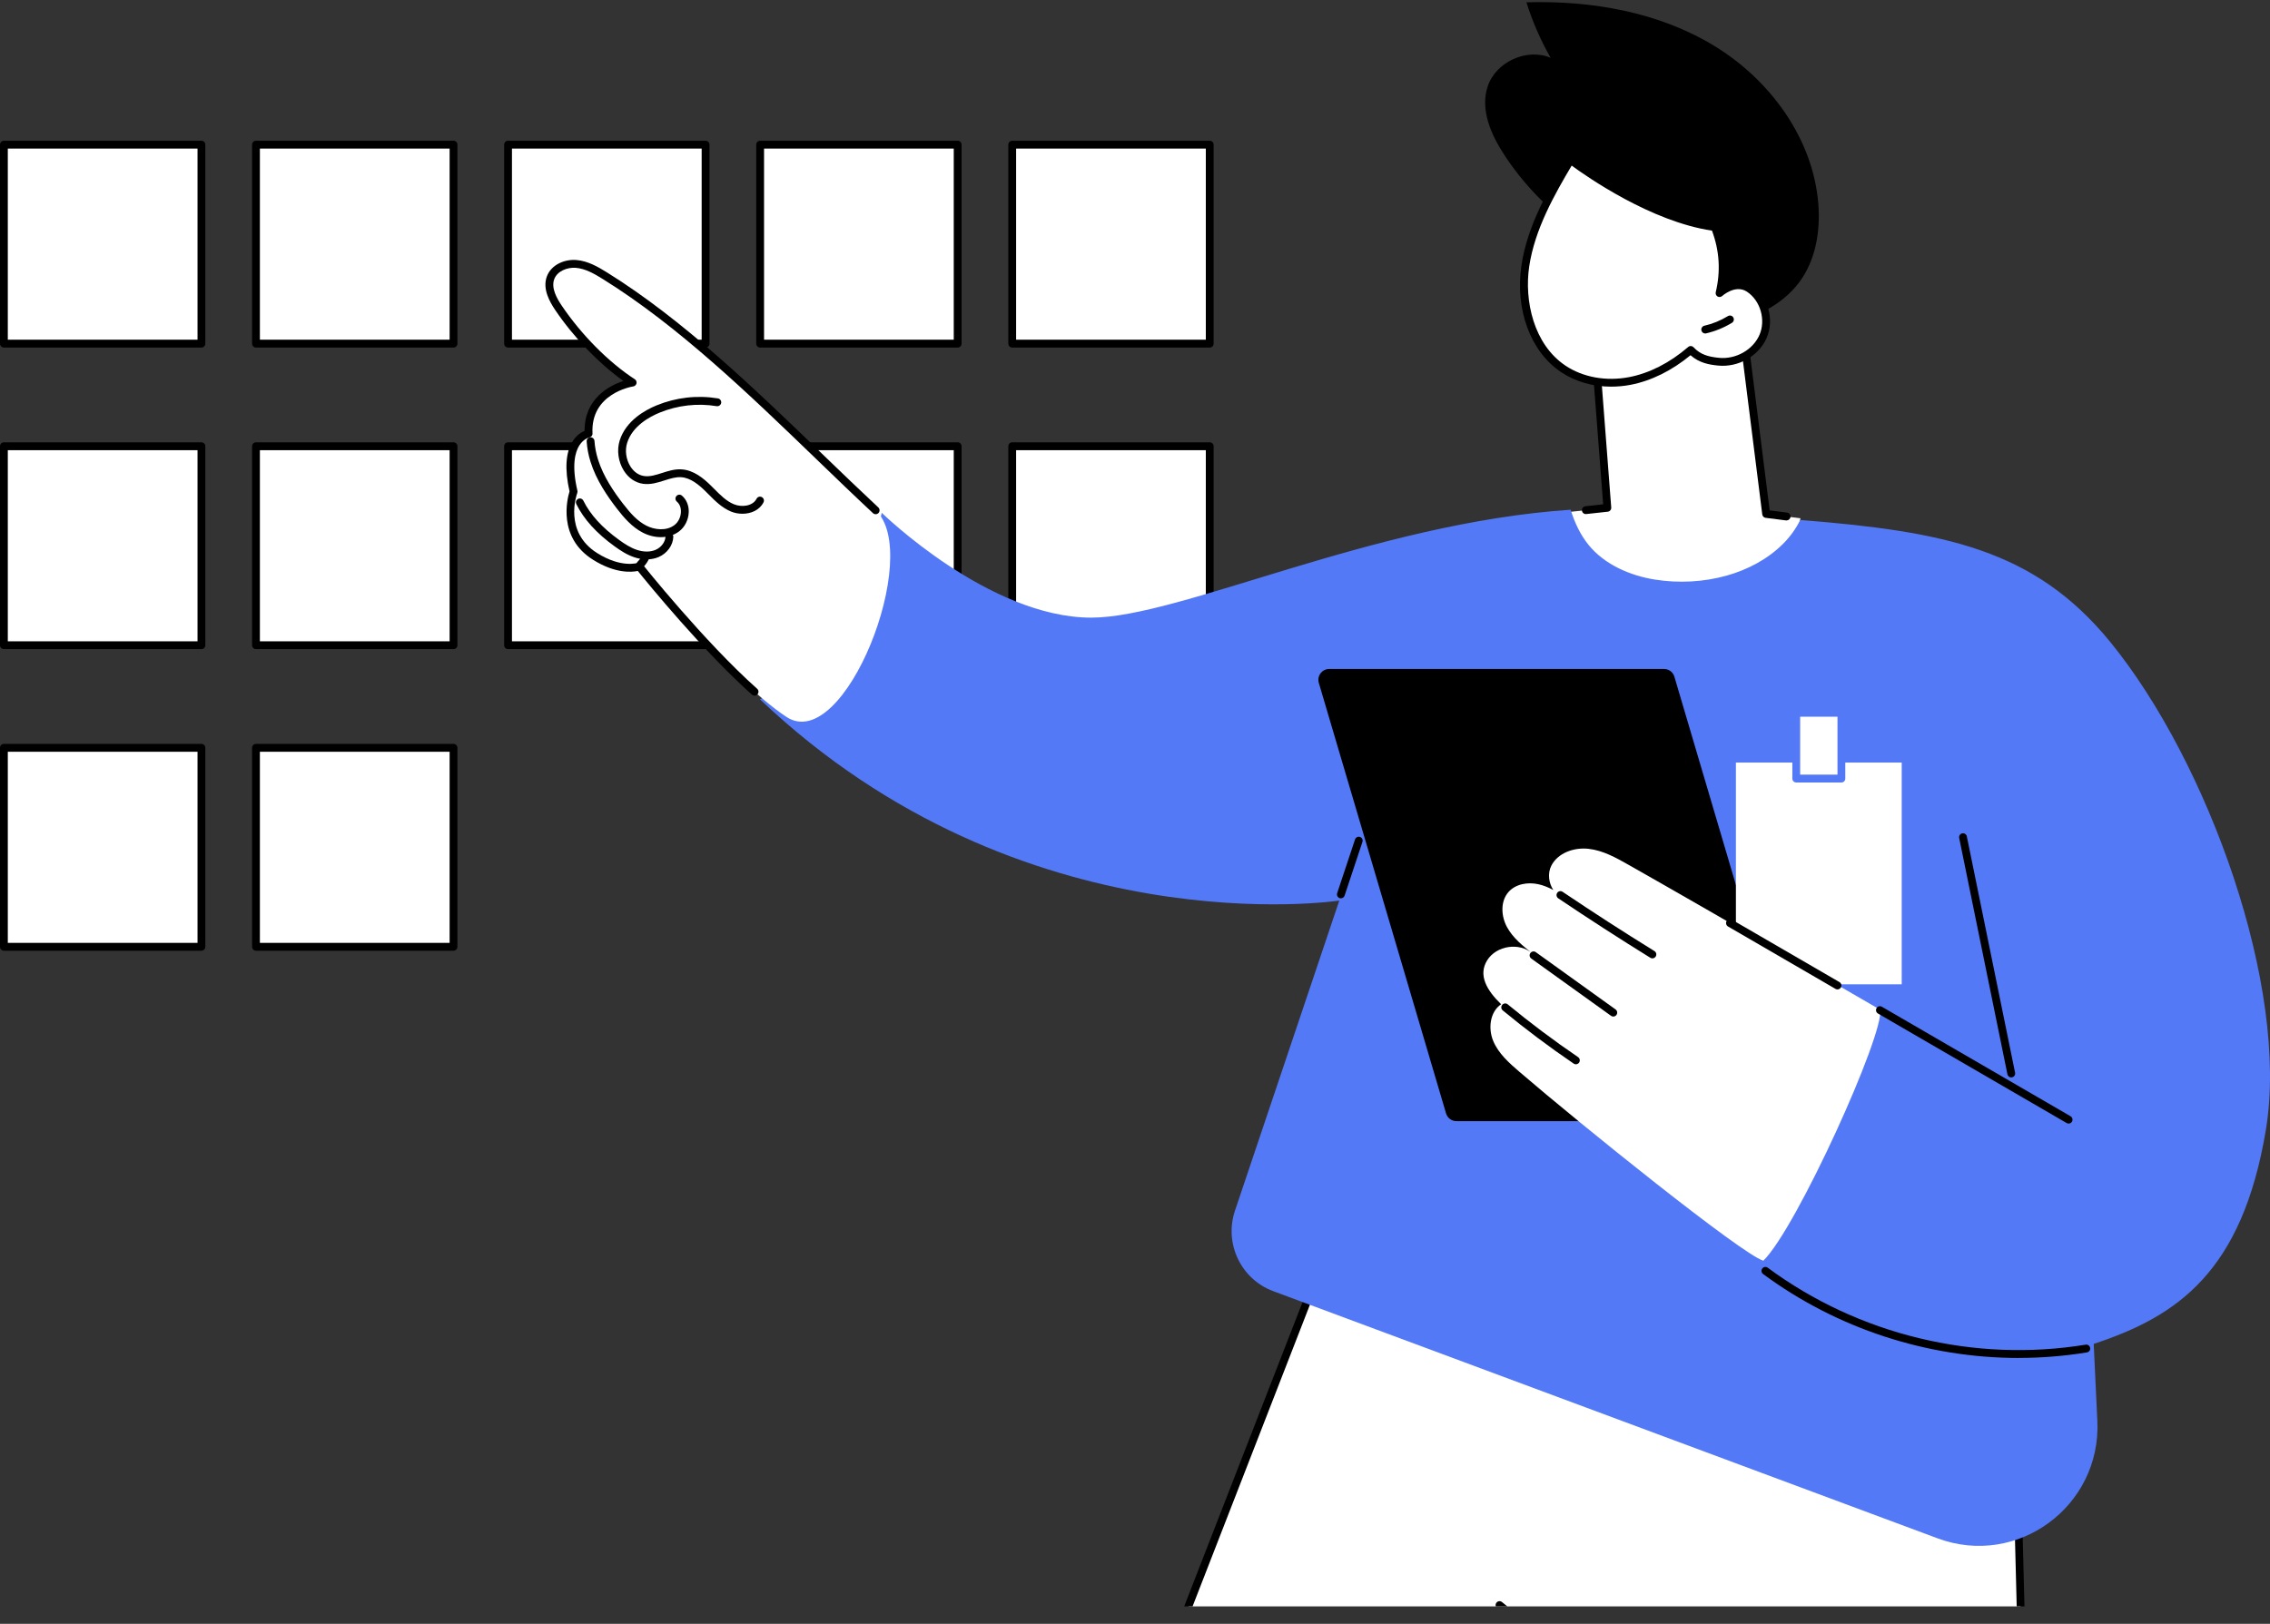
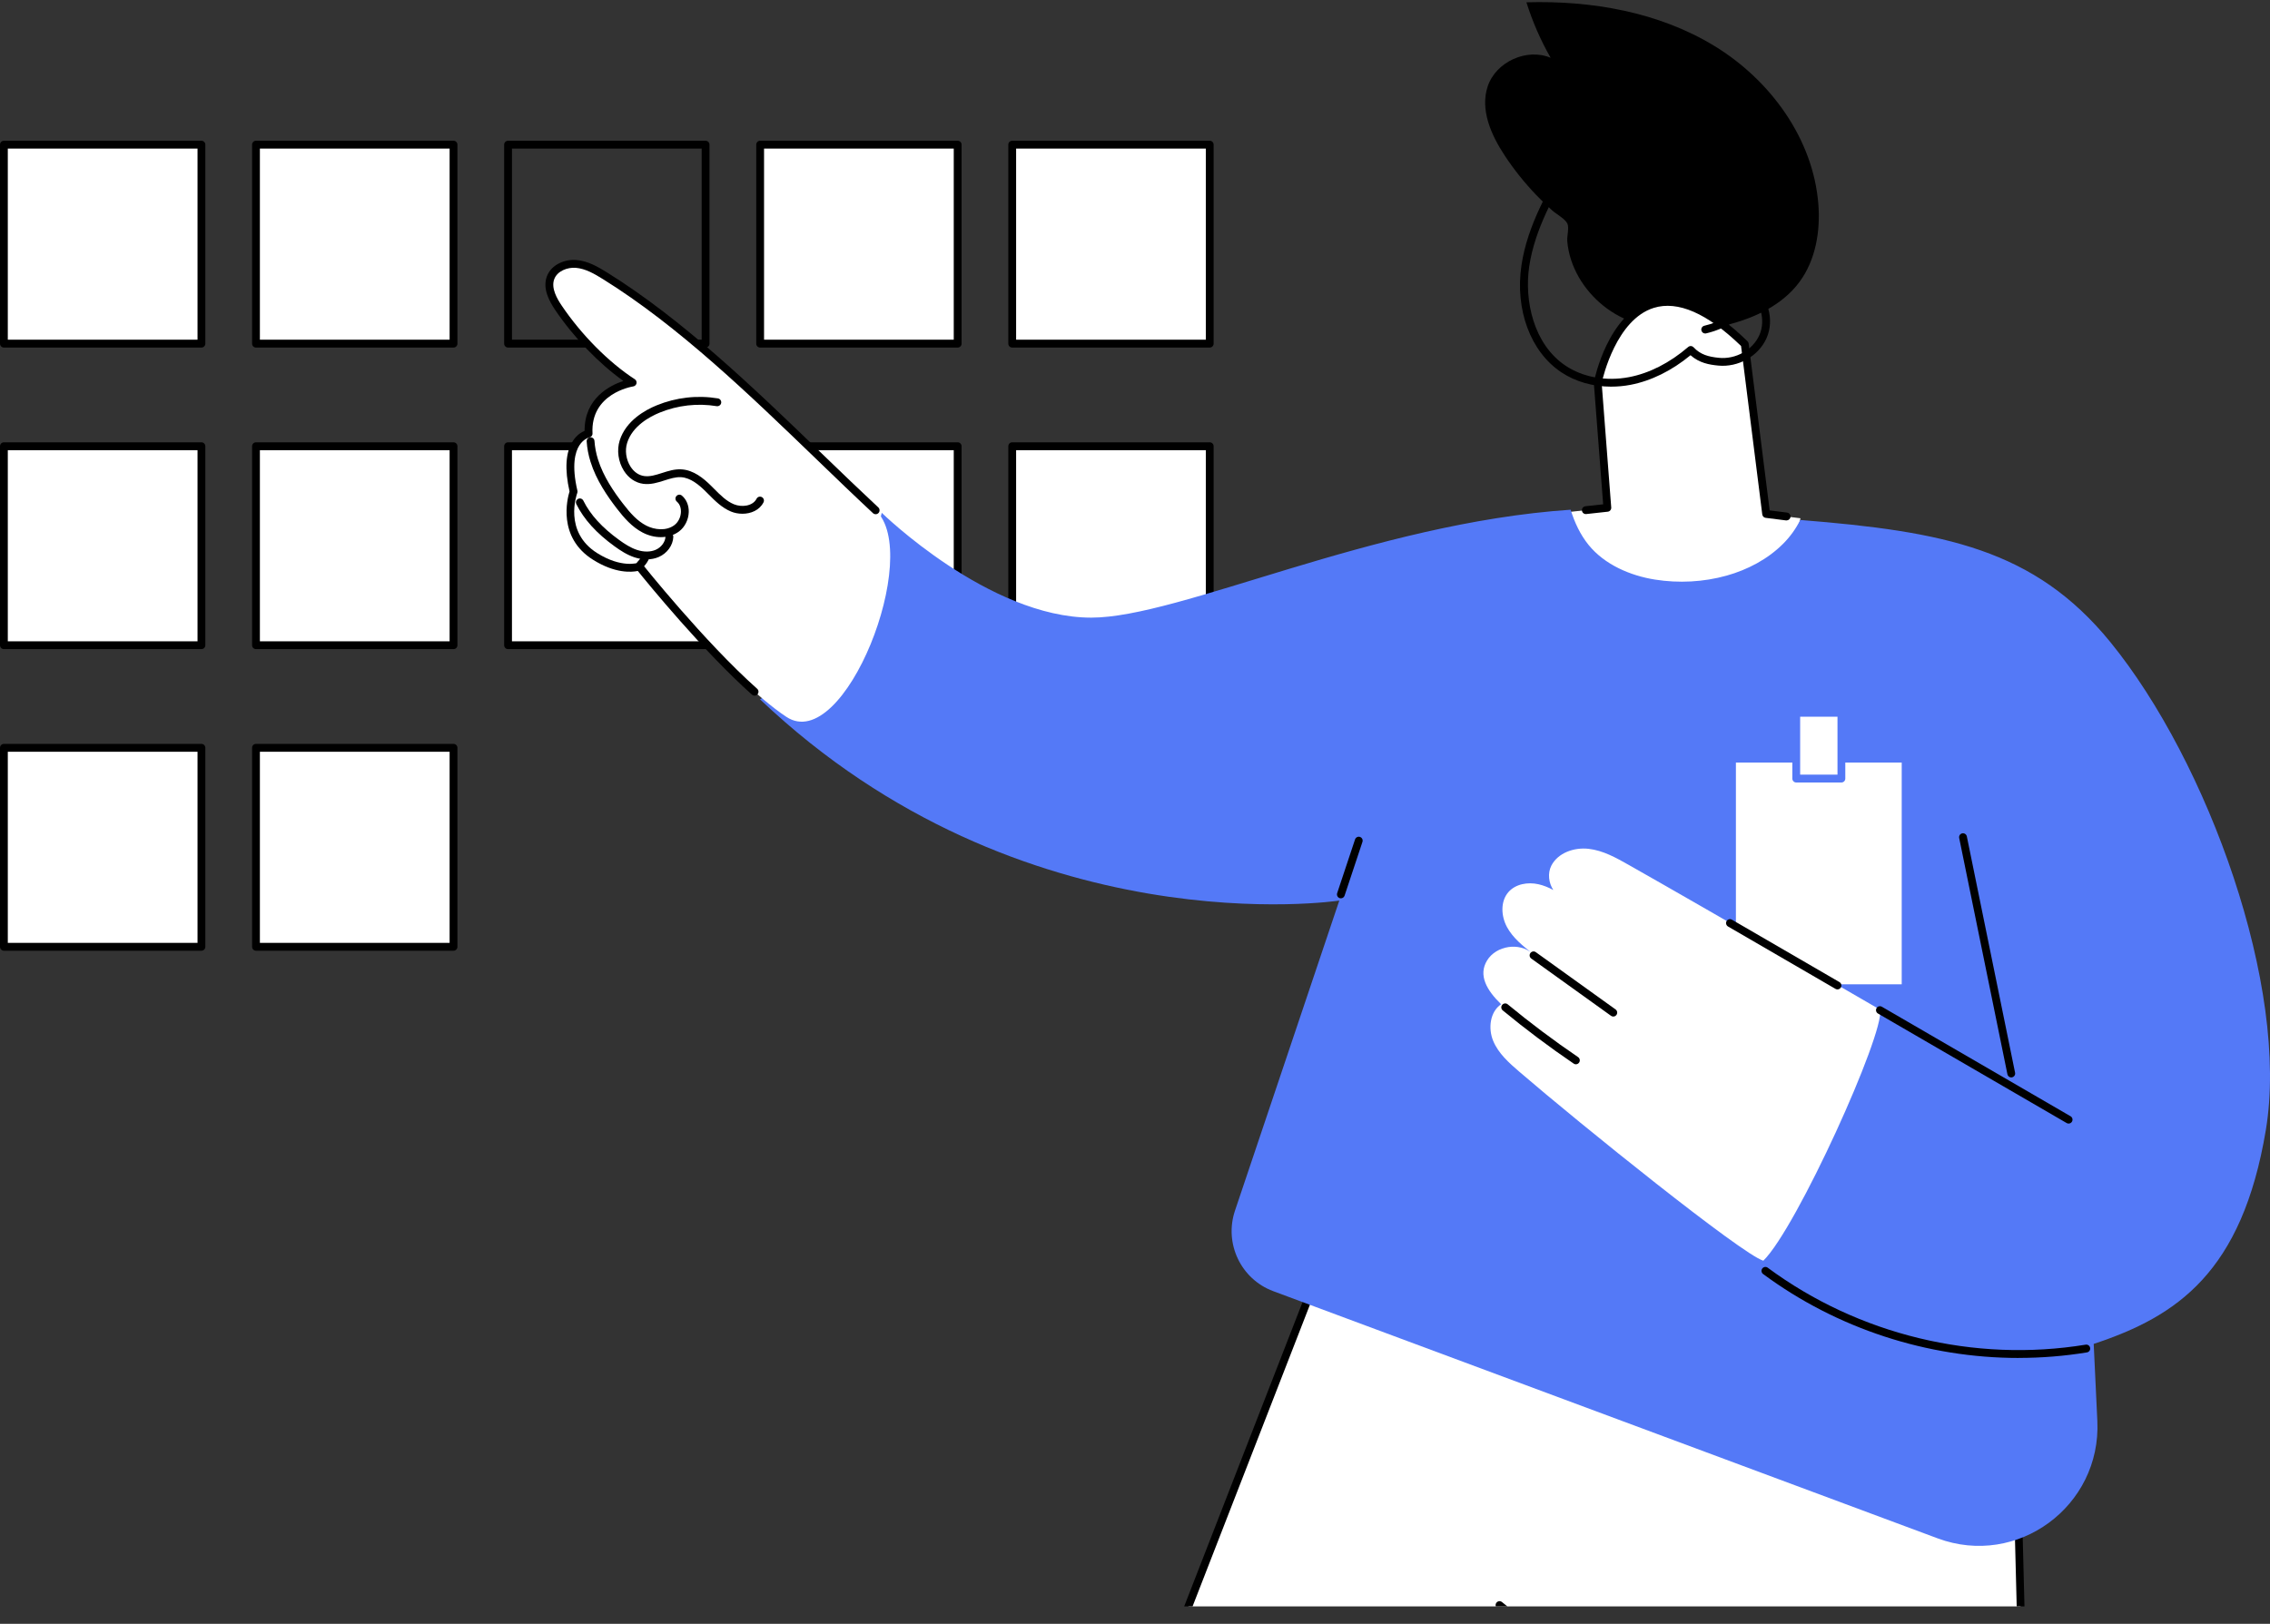
<svg xmlns="http://www.w3.org/2000/svg" width="116" height="83" viewBox="0 0 116 83" fill="none">
  <rect x="0" y="0" width="116" height="83" fill="#333333" stroke="none" />
  <g clip-path="url(#clip0_6269_639)">
    <path d="M10.293 7.394H0.2V17.564H10.293V7.394Z" fill="white" />
    <path d="M10.293 17.765H0.2C0.089 17.765 0 17.676 0 17.564V7.394C0 7.283 0.089 7.194 0.2 7.194H10.293C10.404 7.194 10.493 7.283 10.493 7.394V17.564C10.493 17.676 10.404 17.765 10.293 17.765ZM0.399 17.364H10.094V7.595H0.399V17.364Z" fill="black" />
    <path d="M23.175 7.394H13.082V17.564H23.175V7.394Z" fill="white" />
    <path d="M23.175 17.765H13.081C12.971 17.765 12.882 17.676 12.882 17.564V7.394C12.882 7.283 12.971 7.194 13.081 7.194H23.175C23.286 7.194 23.375 7.283 23.375 7.394V17.564C23.375 17.676 23.286 17.765 23.175 17.765ZM13.281 17.364H22.976V7.595H13.281V17.364Z" fill="black" />
-     <path d="M36.056 7.394H25.962V17.564H36.056V7.394Z" fill="white" />
    <path d="M36.056 17.765H25.962C25.852 17.765 25.763 17.676 25.763 17.564V7.394C25.763 7.283 25.852 7.194 25.962 7.194H36.056C36.167 7.194 36.256 7.283 36.256 7.394V17.564C36.256 17.676 36.167 17.765 36.056 17.765ZM26.162 17.364H35.856V7.595H26.162V17.364Z" fill="black" />
    <path d="M48.938 7.394H38.844V17.564H48.938V7.394Z" fill="white" />
    <path d="M48.938 17.765H38.844C38.733 17.765 38.645 17.676 38.645 17.564V7.394C38.645 7.283 38.733 7.194 38.844 7.194H48.938C49.049 7.194 49.138 7.283 49.138 7.394V17.564C49.138 17.676 49.049 17.765 48.938 17.765ZM39.044 17.364H48.738V7.595H39.044V17.364Z" fill="black" />
    <path d="M61.819 7.394H51.725V17.564H61.819V7.394Z" fill="white" />
    <path d="M61.819 17.765H51.725C51.614 17.765 51.526 17.676 51.526 17.564V7.394C51.526 7.283 51.614 7.194 51.725 7.194H61.819C61.929 7.194 62.018 7.283 62.018 7.394V17.564C62.018 17.676 61.929 17.765 61.819 17.765ZM51.925 17.364H61.619V7.595H51.925V17.364Z" fill="black" />
    <path d="M10.293 22.809H0.2V32.979H10.293V22.809Z" fill="white" />
    <path d="M10.293 33.18H0.2C0.089 33.18 0 33.09 0 32.979V22.809C0 22.698 0.089 22.608 0.2 22.608H10.293C10.404 22.608 10.493 22.698 10.493 22.809V32.979C10.493 33.09 10.404 33.18 10.293 33.18ZM0.399 32.779H10.094V23.01H0.399V32.779Z" fill="black" />
    <path d="M23.175 22.809H13.082V32.979H23.175V22.809Z" fill="white" />
    <path d="M23.175 33.18H13.081C12.971 33.18 12.882 33.09 12.882 32.979V22.809C12.882 22.698 12.971 22.608 13.081 22.608H23.175C23.286 22.608 23.375 22.698 23.375 22.809V32.979C23.375 33.09 23.286 33.18 23.175 33.18ZM13.281 32.779H22.976V23.01H13.281V32.779Z" fill="black" />
    <path d="M36.056 22.809H25.962V32.979H36.056V22.809Z" fill="white" />
    <path d="M36.056 33.18H25.962C25.852 33.18 25.763 33.09 25.763 32.979V22.809C25.763 22.698 25.852 22.608 25.962 22.608H36.056C36.167 22.608 36.256 22.698 36.256 22.809V32.979C36.256 33.09 36.167 33.18 36.056 33.18ZM26.162 32.779H35.856V23.01H26.162V32.779Z" fill="black" />
    <path d="M48.938 22.809H38.844V32.979H48.938V22.809Z" fill="white" />
    <path d="M48.938 33.18H38.844C38.733 33.18 38.645 33.09 38.645 32.979V22.809C38.645 22.698 38.733 22.608 38.844 22.608H48.938C49.049 22.608 49.138 22.698 49.138 22.809V32.979C49.138 33.09 49.049 33.18 48.938 33.18ZM39.044 32.779H48.738V23.01H39.044V32.779Z" fill="black" />
    <path d="M61.819 22.809H51.725V32.979H61.819V22.809Z" fill="white" />
    <path d="M61.819 33.18H51.725C51.614 33.18 51.526 33.09 51.526 32.979V22.809C51.526 22.698 51.614 22.608 51.725 22.608H61.819C61.929 22.608 62.018 22.698 62.018 22.809V32.979C62.018 33.09 61.929 33.18 61.819 33.18ZM51.925 32.779H61.619V23.01H51.925V32.779Z" fill="black" />
    <path d="M10.293 38.223H0.2V48.393H10.293V38.223Z" fill="white" />
    <path d="M10.293 48.595H0.2C0.089 48.595 0 48.505 0 48.394V38.224C0 38.113 0.089 38.023 0.2 38.023H10.293C10.404 38.023 10.493 38.113 10.493 38.224V48.394C10.493 48.505 10.404 48.595 10.293 48.595ZM0.399 48.194H10.094V38.424H0.399V48.194Z" fill="black" />
    <path d="M23.175 38.223H13.082V48.393H23.175V38.223Z" fill="white" />
    <path d="M23.175 48.595H13.081C12.971 48.595 12.882 48.505 12.882 48.394V38.224C12.882 38.113 12.971 38.023 13.081 38.023H23.175C23.286 38.023 23.375 38.113 23.375 38.224V48.394C23.375 48.505 23.286 48.595 23.175 48.595ZM13.281 48.194H22.976V38.424H13.281V48.194Z" fill="black" />
    <path d="M49.528 110.907L69.181 60.373L84.506 53.615L102.86 66.641L103.99 110.907H49.528Z" fill="white" />
    <path d="M103.99 111.108H49.528C49.461 111.108 49.4 111.075 49.362 111.02C49.325 110.966 49.317 110.896 49.342 110.834L68.995 60.3C69.014 60.251 69.052 60.21 69.1 60.189L84.425 53.432C84.489 53.404 84.563 53.411 84.62 53.452L102.974 66.479C103.026 66.515 103.056 66.574 103.058 66.637L104.189 110.904C104.191 110.957 104.17 111.01 104.133 111.049C104.095 111.087 104.044 111.109 103.99 111.109V111.108ZM49.82 110.707H103.786L102.664 66.746L84.483 53.844L69.337 60.523L49.82 110.708V110.707Z" fill="black" />
    <path d="M76.347 111.108C76.339 111.108 76.332 111.108 76.324 111.107C76.215 111.094 76.136 110.994 76.15 110.885L79.103 85.884C79.208 84.971 78.844 84.082 78.128 83.507L76.502 82.2C76.416 82.13 76.403 82.005 76.472 81.918C76.541 81.832 76.666 81.818 76.752 81.887L78.378 83.194C79.201 83.856 79.62 84.879 79.499 85.931L76.546 110.932C76.534 111.034 76.448 111.109 76.348 111.109L76.347 111.108Z" fill="black" />
    <path d="M76.891 7.947C76.198 6.901 75.627 5.608 76.023 4.416C76.443 3.158 78.022 2.439 79.24 2.954C78.727 2.058 78.312 1.105 78.002 0.118C81.335 0.021 84.762 0.613 87.612 2.351C90.461 4.089 92.655 7.086 92.919 10.425C93.029 11.814 92.786 13.28 91.963 14.401C91.098 15.577 89.696 16.245 88.282 16.599C86.442 17.061 84.414 17.048 82.737 16.157C81.606 15.556 80.683 14.507 80.283 13.28C80.182 12.968 80.115 12.644 80.089 12.317C80.071 12.081 80.19 11.646 80.099 11.438C79.992 11.191 79.534 10.945 79.332 10.766C79.044 10.51 78.766 10.242 78.5 9.964C77.905 9.342 77.366 8.668 76.891 7.949V7.947Z" fill="black" />
-     <path d="M79.967 8.132C79.915 8.132 79.864 8.112 79.825 8.072C79.087 7.325 78.542 6.396 78.247 5.387C78.216 5.281 78.277 5.169 78.382 5.138C78.49 5.108 78.599 5.168 78.63 5.274C78.907 6.22 79.418 7.091 80.108 7.791C80.185 7.869 80.185 7.997 80.107 8.074C80.068 8.113 80.017 8.133 79.967 8.133V8.132Z" fill="black" />
+     <path d="M79.967 8.132C79.915 8.132 79.864 8.112 79.825 8.072C79.087 7.325 78.542 6.396 78.247 5.387C78.216 5.281 78.277 5.169 78.382 5.138C78.49 5.108 78.599 5.168 78.63 5.274C80.185 7.869 80.185 7.997 80.107 8.074C80.068 8.113 80.017 8.133 79.967 8.133V8.132Z" fill="black" />
    <path d="M80.273 26.16L82.138 25.956L81.646 19.562C81.646 19.562 83.195 11.77 89.16 17.589L90.253 26.27L92.007 26.491C92.007 26.491 91.295 30.54 86.289 30.529C82.035 30.52 80.199 29.078 80.273 26.16V26.16Z" fill="white" />
    <path d="M91.296 26.602C91.288 26.602 91.28 26.603 91.271 26.601L90.227 26.469C90.136 26.458 90.066 26.386 90.054 26.294L88.97 17.684C87.237 16.009 85.736 15.355 84.51 15.737C82.605 16.331 81.914 19.268 81.847 19.575L82.336 25.94C82.344 26.048 82.266 26.143 82.159 26.155L81.06 26.275C80.948 26.287 80.852 26.208 80.84 26.098C80.829 25.987 80.907 25.889 81.017 25.876L81.924 25.777L81.447 19.577C81.446 19.559 81.447 19.541 81.451 19.522C81.479 19.381 82.165 16.049 84.391 15.354C85.781 14.92 87.433 15.623 89.3 17.444C89.333 17.476 89.353 17.518 89.359 17.563L90.432 26.088L91.322 26.201C91.43 26.214 91.508 26.314 91.495 26.425C91.482 26.526 91.396 26.6 91.297 26.6L91.296 26.602Z" fill="black" />
-     <path d="M86.398 17.888C85.505 18.657 84.441 19.253 83.284 19.474C82.127 19.695 80.875 19.515 79.894 18.861C78.253 17.767 77.657 15.546 77.947 13.589C78.237 11.632 79.249 9.869 80.257 8.168C80.257 8.168 84.1 11.128 87.631 11.605C88.08 12.756 88.132 13.879 87.872 14.979C87.872 14.979 88.656 14.264 89.376 14.736C90.155 15.247 90.468 16.347 90.093 17.201C89.718 18.055 88.746 18.58 87.82 18.488C87.298 18.436 86.819 18.334 86.398 17.888Z" fill="white" />
    <path d="M82.337 19.764C81.404 19.764 80.507 19.51 79.783 19.027C78.211 17.979 77.413 15.833 77.749 13.559C78.056 11.489 79.181 9.591 80.085 8.065C80.115 8.016 80.163 7.982 80.22 7.97C80.276 7.959 80.334 7.973 80.379 8.008C80.417 8.037 84.222 10.941 87.657 11.406C87.729 11.416 87.789 11.463 87.816 11.531C88.2 12.517 88.316 13.529 88.159 14.548C88.498 14.377 88.997 14.248 89.484 14.568C90.347 15.133 90.694 16.325 90.274 17.281C89.872 18.198 88.833 18.788 87.8 18.686C87.352 18.642 86.843 18.559 86.388 18.157C85.43 18.948 84.373 19.469 83.321 19.67C82.993 19.733 82.662 19.763 82.337 19.763V19.764ZM80.316 8.462C79.451 9.923 78.428 11.711 78.145 13.619C77.887 15.356 78.362 17.599 80.005 18.694C80.895 19.287 82.077 19.5 83.246 19.277C84.282 19.08 85.327 18.547 86.268 17.737C86.349 17.666 86.469 17.673 86.543 17.751C86.897 18.128 87.301 18.236 87.839 18.29C88.705 18.376 89.575 17.884 89.91 17.121C90.247 16.353 89.959 15.36 89.266 14.906C88.682 14.523 88.013 15.123 88.005 15.13C87.941 15.189 87.845 15.198 87.769 15.155C87.694 15.11 87.657 15.021 87.677 14.936C87.932 13.859 87.869 12.828 87.485 11.789C84.37 11.323 81.114 9.05 80.315 8.464L80.316 8.462Z" fill="black" />
    <path d="M87.138 17.046C87.047 17.046 86.965 16.983 86.944 16.891C86.919 16.783 86.986 16.676 87.093 16.65C87.52 16.552 87.925 16.385 88.299 16.157C88.394 16.1 88.516 16.13 88.573 16.224C88.63 16.319 88.6 16.442 88.506 16.5C88.096 16.75 87.65 16.932 87.182 17.041C87.167 17.045 87.151 17.047 87.137 17.047L87.138 17.046Z" fill="black" />
    <path d="M68.441 46.032C68.441 46.032 52.268 48.503 38.837 35.746C42.043 33.903 44.012 30.6 45.059 26.212C45.059 26.212 50.532 31.567 55.759 31.57C60.295 31.573 70.104 26.738 80.261 26.054C80.462 26.699 80.75 27.323 81.175 27.849C81.997 28.864 83.31 29.424 84.57 29.625C85.781 29.818 87.053 29.753 88.234 29.422C89.296 29.125 90.332 28.584 91.117 27.797C91.478 27.436 91.773 27.025 91.996 26.578C99.337 27.165 103.959 28.058 107.838 32.815C112.836 38.945 117.001 50.477 115.788 57.757C114.574 65.037 111.243 67.29 106.991 68.692L107.177 72.63C107.383 76.992 103.089 80.149 99.014 78.631L65.062 65.996C63.411 65.381 62.546 63.558 63.109 61.882L68.44 46.032H68.441Z" fill="#5479F7" />
    <path d="M68.521 45.917C68.5 45.917 68.478 45.913 68.457 45.907C68.353 45.872 68.297 45.758 68.331 45.653L69.245 42.906C69.28 42.801 69.393 42.744 69.497 42.779C69.602 42.814 69.658 42.928 69.623 43.033L68.71 45.78C68.682 45.864 68.605 45.917 68.52 45.917H68.521Z" fill="black" />
    <path d="M44.746 26.085C40.243 21.953 36.104 17.327 30.92 14.1C30.463 13.816 29.979 13.537 29.444 13.491C28.908 13.445 28.31 13.704 28.129 14.211C27.946 14.725 28.232 15.281 28.537 15.733C29.495 17.154 30.895 18.623 32.33 19.554C32.33 19.554 29.955 19.92 30.078 22.165C30.078 22.165 28.677 22.415 29.311 25.129C29.311 25.129 28.517 27.253 30.41 28.442C31.771 29.297 32.667 28.957 32.667 28.957C32.667 28.957 37.219 34.68 40.185 36.642C43.151 38.603 47.172 28.308 44.747 26.084L44.746 26.085Z" fill="white" />
    <path d="M38.559 35.558C38.512 35.558 38.465 35.541 38.427 35.508C35.933 33.283 33.105 29.82 32.593 29.184C32.269 29.251 31.432 29.32 30.304 28.611C28.481 27.467 28.989 25.491 29.104 25.119C28.846 23.976 28.904 23.106 29.279 22.533C29.475 22.233 29.716 22.088 29.874 22.021C29.861 20.365 31.152 19.707 31.855 19.471C30.595 18.572 29.316 17.244 28.371 15.845C28.08 15.412 27.718 14.765 27.941 14.142C28.164 13.517 28.874 13.239 29.461 13.291C30.036 13.339 30.549 13.632 31.025 13.929C34.902 16.341 38.51 19.821 42.001 23.187C42.997 24.148 43.939 25.056 44.883 25.936C44.964 26.012 44.968 26.139 44.894 26.22C44.819 26.301 44.693 26.305 44.612 26.231C43.665 25.348 42.723 24.439 41.725 23.476C38.25 20.125 34.657 16.659 30.816 14.27C30.364 13.988 29.916 13.732 29.429 13.69C29.006 13.653 28.472 13.848 28.319 14.278C28.157 14.73 28.461 15.26 28.704 15.62C29.711 17.113 31.108 18.521 32.44 19.385C32.508 19.429 32.543 19.513 32.527 19.594C32.509 19.675 32.444 19.737 32.362 19.751C32.273 19.765 30.169 20.119 30.278 22.153C30.284 22.254 30.213 22.343 30.114 22.361C30.105 22.363 29.825 22.424 29.606 22.766C29.392 23.102 29.201 23.776 29.506 25.082C29.515 25.12 29.513 25.162 29.499 25.198C29.469 25.278 28.789 27.186 30.516 28.271C31.764 29.055 32.591 28.771 32.598 28.768C32.68 28.739 32.77 28.764 32.823 28.831C32.854 28.87 35.976 32.784 38.693 35.207C38.775 35.281 38.782 35.407 38.709 35.49C38.669 35.535 38.615 35.558 38.559 35.558Z" fill="black" />
    <path d="M33.77 27.456C33.463 27.456 33.143 27.378 32.842 27.222C32.294 26.939 31.88 26.459 31.514 25.984C31.048 25.376 30.474 24.556 30.175 23.598C30.068 23.255 30.002 22.907 29.98 22.564C29.973 22.454 30.056 22.358 30.166 22.351C30.275 22.347 30.371 22.427 30.378 22.537C30.399 22.849 30.459 23.165 30.556 23.477C30.836 24.375 31.384 25.158 31.831 25.738C32.221 26.246 32.573 26.633 33.025 26.866C33.438 27.08 34.045 27.157 34.463 26.84C34.661 26.692 34.789 26.432 34.797 26.162C34.8 26.036 34.778 25.8 34.588 25.639C34.504 25.568 34.493 25.441 34.565 25.357C34.635 25.272 34.761 25.261 34.846 25.333C35.078 25.53 35.206 25.836 35.196 26.174C35.185 26.563 34.995 26.942 34.703 27.162C34.444 27.357 34.116 27.456 33.772 27.456H33.77Z" fill="black" />
    <path d="M37.939 26.26C37.736 26.26 37.531 26.221 37.352 26.146C36.892 25.955 36.543 25.605 36.208 25.267C36.153 25.213 36.1 25.158 36.044 25.104C35.723 24.788 35.292 24.421 34.804 24.391C34.53 24.375 34.25 24.463 33.955 24.557C33.608 24.668 33.252 24.781 32.867 24.73C32.469 24.676 32.118 24.438 31.88 24.059C31.592 23.604 31.511 23.011 31.667 22.515C31.988 21.493 32.988 20.951 33.556 20.719C34.548 20.313 35.631 20.19 36.688 20.364C36.797 20.383 36.871 20.486 36.854 20.595C36.835 20.704 36.732 20.777 36.624 20.761C35.64 20.599 34.63 20.714 33.706 21.092C33.203 21.298 32.319 21.772 32.048 22.637C31.926 23.024 31.991 23.487 32.217 23.845C32.392 24.122 32.642 24.296 32.921 24.333C33.216 24.374 33.517 24.277 33.835 24.175C34.152 24.074 34.478 23.969 34.828 23.991C35.449 24.029 35.953 24.452 36.325 24.818C36.38 24.873 36.435 24.928 36.491 24.984C36.814 25.308 37.118 25.616 37.504 25.775C37.909 25.942 38.47 25.869 38.661 25.494C38.711 25.396 38.831 25.357 38.929 25.408C39.028 25.458 39.066 25.579 39.016 25.677C38.811 26.079 38.375 26.26 37.939 26.26Z" fill="black" />
    <path d="M33.049 28.592C32.85 28.592 32.642 28.559 32.434 28.491C32.041 28.364 31.696 28.134 31.41 27.928C30.479 27.254 29.838 26.547 29.452 25.768C29.403 25.668 29.443 25.548 29.542 25.499C29.64 25.449 29.76 25.49 29.809 25.589C30.166 26.309 30.766 26.968 31.643 27.602C31.903 27.791 32.216 27.999 32.557 28.11C32.899 28.221 33.234 28.22 33.503 28.104C33.79 27.98 33.997 27.703 34.007 27.429C34.011 27.318 34.101 27.231 34.214 27.236C34.324 27.241 34.41 27.334 34.407 27.444C34.39 27.873 34.091 28.286 33.661 28.471C33.475 28.551 33.266 28.592 33.048 28.592H33.049Z" fill="black" />
    <path d="M32.724 29.054C32.673 29.054 32.621 29.035 32.582 28.996C32.504 28.918 32.504 28.791 32.582 28.713C32.679 28.615 32.759 28.497 32.814 28.37C32.858 28.269 32.975 28.221 33.077 28.266C33.177 28.31 33.224 28.428 33.18 28.529C33.105 28.704 32.998 28.861 32.864 28.996C32.825 29.035 32.774 29.054 32.723 29.054H32.724Z" fill="black" />
-     <path d="M67.924 34.194H85.035C85.279 34.194 85.495 34.355 85.564 34.591L92.065 56.594C92.17 56.949 91.904 57.306 91.535 57.306H74.424C74.18 57.306 73.964 57.145 73.895 56.91L67.394 34.907C67.289 34.551 67.554 34.194 67.923 34.194H67.924Z" fill="black" />
    <path d="M88.707 50.312H97.18V38.978H88.707V50.312Z" fill="white" />
    <path d="M91.79 39.795H94.097V36.432H91.79V39.795Z" fill="white" />
    <path d="M94.098 39.997H91.79C91.68 39.997 91.591 39.907 91.591 39.796V36.433C91.591 36.322 91.68 36.232 91.79 36.232H94.098C94.209 36.232 94.297 36.322 94.297 36.433V39.796C94.297 39.907 94.209 39.997 94.098 39.997ZM91.99 39.596H93.898V36.633H91.99V39.596Z" fill="#5479F7" />
    <path d="M76.71 51.331C75.975 50.619 75.526 49.845 75.995 49.088C76.464 48.329 77.646 48.153 78.314 48.74C77.819 48.348 77.309 47.941 77.008 47.384C76.707 46.827 76.666 46.077 77.081 45.6C77.447 45.181 78.073 45.076 78.615 45.197C78.882 45.257 79.134 45.362 79.376 45.491C79.141 45.136 79.077 44.636 79.275 44.248C79.615 43.586 80.445 43.303 81.181 43.387C81.918 43.47 82.586 43.845 83.231 44.21C87.548 46.652 96.079 51.611 96.079 51.611C96.303 52.846 91.809 62.78 90.108 64.44C89.007 64.108 80.76 57.469 77.634 54.776C77.109 54.325 76.571 53.846 76.305 53.207C76.039 52.567 76.137 51.717 76.711 51.331H76.71Z" fill="white" />
-     <path d="M84.44 48.986C84.404 48.986 84.368 48.976 84.335 48.956C82.752 47.977 81.169 46.954 79.629 45.917C79.537 45.855 79.513 45.731 79.575 45.639C79.635 45.547 79.76 45.522 79.851 45.584C81.386 46.618 82.966 47.638 84.545 48.614C84.638 48.672 84.668 48.795 84.61 48.89C84.573 48.951 84.507 48.986 84.44 48.986Z" fill="black" />
    <path d="M82.441 51.96C82.401 51.96 82.36 51.948 82.325 51.922L78.25 48.996C78.16 48.931 78.139 48.806 78.204 48.716C78.268 48.626 78.392 48.605 78.482 48.669L82.557 51.596C82.647 51.661 82.668 51.786 82.603 51.876C82.564 51.931 82.502 51.96 82.441 51.96Z" fill="black" />
    <path d="M80.529 54.401C80.491 54.401 80.452 54.39 80.418 54.366C79.174 53.521 77.954 52.605 76.791 51.645C76.706 51.575 76.694 51.448 76.764 51.363C76.834 51.278 76.96 51.264 77.045 51.335C78.198 52.287 79.409 53.195 80.642 54.033C80.733 54.095 80.757 54.22 80.695 54.311C80.656 54.369 80.594 54.4 80.53 54.4L80.529 54.401Z" fill="black" />
    <path d="M103.159 69.411C98.497 69.411 93.879 67.917 90.097 65.121C90.008 65.056 89.989 64.93 90.054 64.841C90.119 64.751 90.245 64.732 90.333 64.798C94.973 68.228 100.895 69.661 106.58 68.732C106.689 68.713 106.792 68.788 106.809 68.898C106.827 69.007 106.753 69.11 106.644 69.127C105.488 69.316 104.321 69.409 103.159 69.409V69.411Z" fill="black" />
    <path d="M93.899 50.573C93.865 50.573 93.831 50.565 93.799 50.547L88.304 47.357C88.209 47.301 88.176 47.179 88.23 47.083C88.286 46.987 88.407 46.953 88.503 47.009L93.999 50.199C94.094 50.254 94.127 50.377 94.072 50.472C94.035 50.537 93.968 50.572 93.899 50.572V50.573Z" fill="black" />
    <path d="M105.709 57.43C105.676 57.43 105.641 57.422 105.61 57.404L95.967 51.806C95.871 51.75 95.839 51.628 95.893 51.531C95.949 51.435 96.07 51.403 96.165 51.458L105.808 57.056C105.904 57.111 105.936 57.233 105.882 57.33C105.845 57.395 105.777 57.43 105.708 57.43H105.709Z" fill="black" />
    <path d="M102.777 55.072C102.684 55.072 102.601 55.006 102.582 54.911L100.117 42.833C100.095 42.725 100.164 42.619 100.272 42.596C100.381 42.575 100.485 42.644 100.508 42.752L102.973 54.83C102.995 54.938 102.926 55.044 102.818 55.067C102.804 55.07 102.791 55.072 102.778 55.072H102.777Z" fill="black" />
  </g>
  <defs>
    <clipPath id="clip0_6269_639">
      <rect width="116" height="82" fill="white" transform="translate(0 0.108)" />
    </clipPath>
  </defs>
</svg>